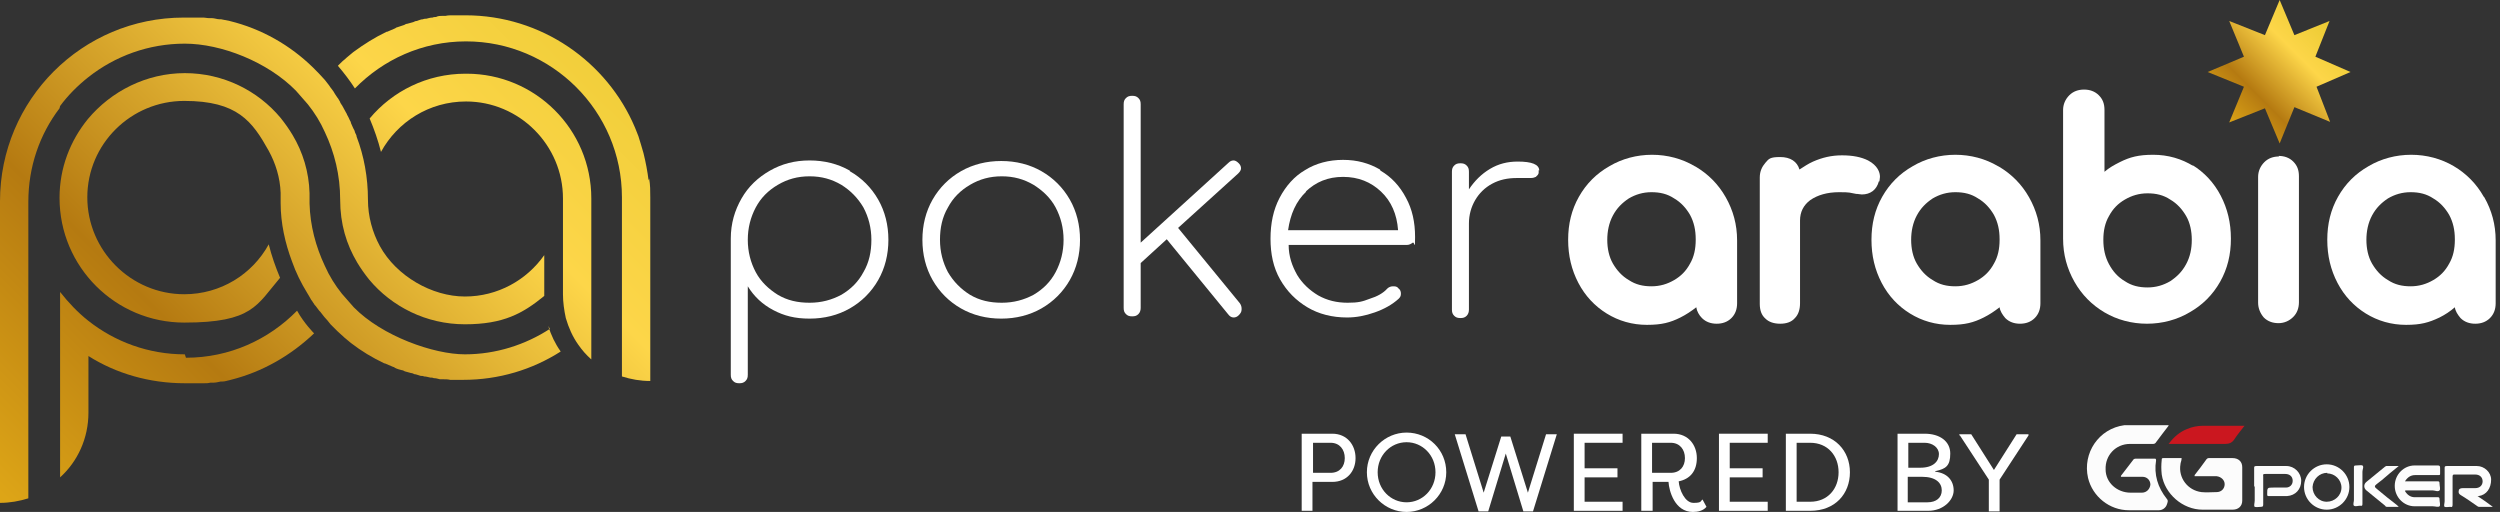
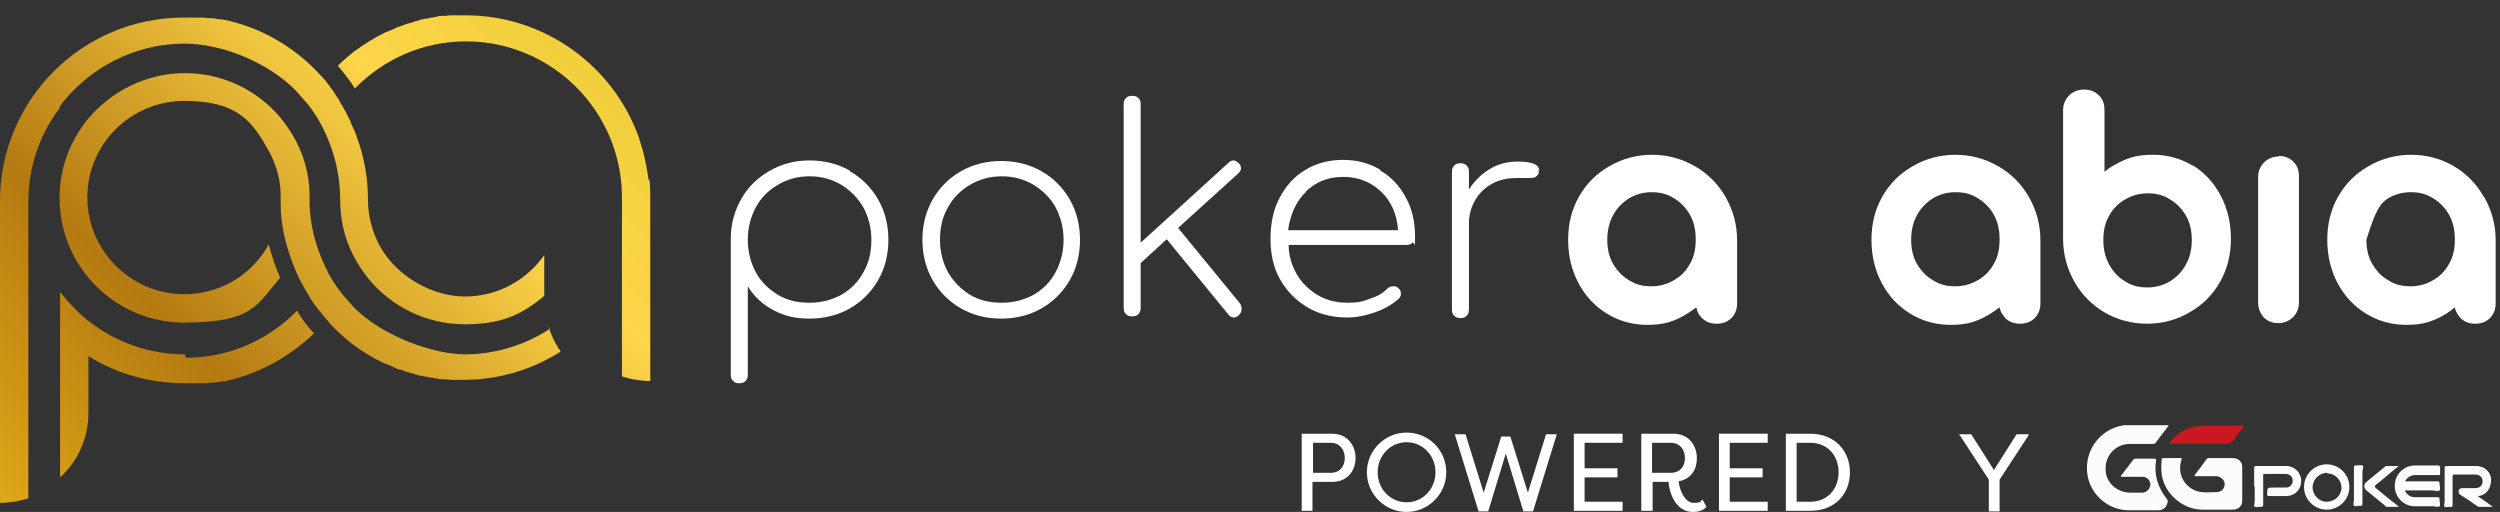
<svg xmlns="http://www.w3.org/2000/svg" width="293" height="60" viewBox="0 0 293 60" fill="none">
  <rect x="0" y="0" width="293" height="60" fill="#333333" stroke="none" />
  <path d="M76.013 21.13C75.88 20.066 75.681 19.003 75.415 17.94C75.216 17.276 75.017 16.545 74.817 15.947C74.684 15.614 74.552 15.282 74.419 14.95C71.163 7.242 63.455 1.794 54.551 1.794C45.648 1.794 53.754 1.794 53.355 1.794C53.223 1.794 53.09 1.794 53.023 1.794C52.758 1.794 52.492 1.794 52.226 1.86C52.093 1.86 51.96 1.86 51.827 1.86C51.562 1.86 51.362 1.86 51.096 1.993C50.963 1.993 50.831 1.993 50.698 2.06C50.432 2.06 50.233 2.126 49.967 2.193C49.834 2.193 49.701 2.193 49.568 2.259C49.302 2.259 49.103 2.392 48.837 2.458C48.704 2.458 48.571 2.525 48.438 2.591C48.173 2.658 47.973 2.724 47.708 2.791C47.575 2.791 47.508 2.857 47.375 2.924C47.11 2.99 46.844 3.123 46.578 3.189C46.512 3.189 46.379 3.256 46.312 3.322C45.98 3.455 45.714 3.588 45.382 3.721C45.382 3.721 45.382 3.721 45.316 3.721C43.92 4.385 42.658 5.183 41.395 6.113C41.13 6.312 40.864 6.578 40.598 6.777C40.598 6.777 40.598 6.777 40.532 6.844C40.266 7.043 40 7.309 39.801 7.508C39.801 7.508 39.801 7.508 39.734 7.575C39.734 7.575 39.668 7.641 39.601 7.708C40.332 8.571 40.997 9.435 41.595 10.365C44.917 6.977 49.502 4.85 54.618 4.85C64.651 4.85 72.89 13.023 72.89 23.123V44.12C73.954 44.452 75.017 44.651 76.213 44.651V23.123C76.213 22.392 76.213 21.661 76.08 20.93L76.013 21.13Z" fill="url(#paint0_linear_3924_7400)" />
-   <path d="M54.551 8.638C50.033 8.638 45.98 10.697 43.322 13.887C43.854 15.149 44.319 16.478 44.651 17.807C46.578 14.286 50.299 11.893 54.618 11.893C60.864 11.893 65.98 17.01 65.98 23.256V34.485C65.98 35.415 66.113 36.345 66.312 37.276C66.644 38.405 67.11 39.468 67.774 40.398C68.239 41.063 68.704 41.594 69.302 42.126V23.256C69.302 15.149 62.724 8.638 54.684 8.638H54.551Z" fill="url(#paint1_linear_3924_7400)" />
  <path d="M21.661 41.528C17.409 41.528 13.488 40.066 10.365 37.608C9.103 36.611 8.04 35.482 7.043 34.219V55.947C9.103 54.086 10.365 51.362 10.365 48.372V41.727C13.621 43.787 17.541 44.917 21.661 44.917C25.781 44.917 21.794 44.917 21.86 44.917C22.193 44.917 22.458 44.917 22.791 44.917C22.99 44.917 23.189 44.917 23.389 44.917C23.588 44.917 23.721 44.917 23.92 44.917C24.186 44.917 24.385 44.917 24.651 44.85C24.784 44.85 24.851 44.85 24.983 44.85C25.249 44.85 25.581 44.784 25.847 44.718C25.847 44.718 25.98 44.718 26.047 44.718C26.379 44.718 26.711 44.585 27.043 44.518C30.764 43.588 34.086 41.661 36.811 39.07C36.811 39.07 35.615 37.874 34.817 36.412C31.495 39.801 26.91 41.927 21.794 41.927L21.661 41.528Z" fill="url(#paint2_linear_3924_7400)" />
  <path d="M64.452 38.538C61.595 40.398 58.139 41.528 54.485 41.528C50.831 41.528 44.784 39.402 41.462 36.013C40.997 35.482 40.532 34.95 40.066 34.419C39.269 33.422 38.605 32.359 38.073 31.163C37.01 28.904 36.346 26.445 36.279 23.854C36.279 23.654 36.279 23.455 36.279 23.256C36.279 23.056 36.279 22.857 36.279 22.658C36.213 20.133 35.482 17.807 34.286 15.814C33.887 15.149 33.422 14.485 32.89 13.82C30.233 10.631 26.179 8.571 21.661 8.571C17.143 8.571 13.023 10.697 10.299 13.953C8.239 16.478 6.977 19.668 6.977 23.189C6.977 31.296 13.555 37.807 21.595 37.807C29.635 37.807 30.1 35.747 32.824 32.558C32.292 31.296 31.827 29.967 31.495 28.638C29.568 32.159 25.847 34.485 21.595 34.485C15.349 34.485 10.233 29.369 10.233 23.123C10.233 16.877 15.349 11.827 21.595 11.827C27.84 11.827 29.568 14.219 31.495 17.674C32.292 19.136 32.824 20.797 32.89 22.591C32.89 22.791 32.89 22.99 32.89 23.189C32.89 23.389 32.89 23.588 32.89 23.787C32.89 26.179 33.422 28.505 34.219 30.631C34.684 31.96 35.282 33.156 36.013 34.352C36.08 34.485 36.146 34.551 36.213 34.684C36.279 34.817 36.412 35.017 36.478 35.149C36.611 35.282 36.678 35.482 36.811 35.614C36.811 35.681 36.944 35.814 37.01 35.88C37.143 36.08 37.276 36.212 37.409 36.412C37.409 36.412 37.475 36.478 37.541 36.545C37.674 36.744 37.874 36.943 38.007 37.143C38.272 37.408 38.472 37.674 38.737 38.007C38.937 38.206 39.136 38.405 39.336 38.605C39.336 38.605 39.402 38.671 39.468 38.737C39.468 38.737 39.468 38.737 39.535 38.804C39.801 39.07 40.066 39.269 40.266 39.468C40.266 39.468 40.266 39.468 40.332 39.535C40.598 39.734 40.864 40 41.13 40.199C42.326 41.129 43.654 41.927 45.05 42.591C45.05 42.591 45.05 42.591 45.116 42.591C45.449 42.724 45.714 42.857 46.047 42.99C46.113 42.99 46.246 43.056 46.312 43.123C46.578 43.256 46.844 43.322 47.11 43.389C47.242 43.389 47.309 43.455 47.442 43.522C47.708 43.588 47.907 43.654 48.173 43.721C48.306 43.721 48.438 43.787 48.571 43.854C48.771 43.854 49.036 43.987 49.302 44.053C49.435 44.053 49.568 44.053 49.701 44.12C49.9 44.12 50.166 44.186 50.432 44.252C50.565 44.252 50.698 44.252 50.831 44.319C51.096 44.319 51.296 44.385 51.562 44.452C51.694 44.452 51.827 44.452 51.96 44.452C52.226 44.452 52.492 44.452 52.758 44.518C52.89 44.518 53.023 44.518 53.09 44.518C53.488 44.518 53.887 44.518 54.286 44.518C58.472 44.518 62.392 43.322 65.714 41.196C65.05 40.266 64.585 39.269 64.252 38.206L64.452 38.538Z" fill="url(#paint3_linear_3924_7400)" />
  <path d="M7.043 12.425C7.973 11.163 9.103 10.033 10.365 9.036C13.488 6.578 17.409 5.116 21.661 5.116C25.914 5.116 31.362 7.242 34.684 10.631C35.15 11.163 35.615 11.694 36.08 12.226C36.877 13.222 37.541 14.286 38.073 15.482C39.203 17.873 39.867 20.531 39.867 23.389C39.867 26.246 40.598 28.638 41.861 30.764C42.259 31.428 42.724 32.093 43.256 32.757C45.914 35.947 49.967 38.006 54.485 38.006C59.003 38.006 61.263 36.744 63.787 34.684V29.9C61.728 32.824 58.339 34.751 54.485 34.751C50.631 34.751 46.445 32.359 44.518 28.837C43.654 27.242 43.123 25.382 43.123 23.389C43.123 21.395 43.123 20.797 43.123 23.389C43.123 20.797 42.658 18.272 41.794 16.013C41.794 15.814 41.661 15.681 41.595 15.482C41.595 15.349 41.462 15.149 41.395 15.016C41.329 14.817 41.196 14.618 41.13 14.418C41.13 14.286 41.063 14.219 40.997 14.086C40.864 13.82 40.797 13.621 40.664 13.422C40.664 13.355 40.598 13.289 40.532 13.156C40.399 12.89 40.266 12.691 40.133 12.425C40.133 12.425 40.066 12.292 40 12.226C40 12.159 39.867 12.093 39.867 11.96C39.734 11.761 39.668 11.561 39.535 11.428C39.468 11.295 39.336 11.163 39.269 11.03C39.203 10.897 39.136 10.83 39.07 10.697C38.937 10.498 38.804 10.365 38.671 10.166C38.671 10.166 38.605 10.033 38.538 9.967C38.405 9.767 38.206 9.568 38.073 9.369C37.608 8.837 37.143 8.372 36.678 7.907C34.02 5.315 30.698 3.388 26.91 2.458C26.578 2.392 26.246 2.325 25.914 2.259C25.914 2.259 25.781 2.259 25.714 2.259C25.448 2.259 25.116 2.126 24.851 2.126C24.718 2.126 24.651 2.126 24.518 2.126C24.253 2.126 24.053 2.06 23.787 2.06C23.588 2.06 23.455 2.06 23.256 2.06C23.056 2.06 22.857 2.06 22.658 2.06C22.326 2.06 22.06 2.06 21.728 2.06C21.728 2.06 21.595 2.06 21.528 2.06C9.635 2.06 0 11.694 0 23.588V58.937C1.13 58.937 2.259 58.737 3.322 58.405V23.654C3.322 19.535 4.651 15.747 6.977 12.691L7.043 12.425Z" fill="url(#paint4_linear_3924_7400)" />
  <path d="M99.601 20.066C100.997 20.863 102.126 21.993 102.924 23.388C103.721 24.784 104.12 26.378 104.12 28.106C104.12 29.834 103.721 31.428 102.924 32.824C102.126 34.219 100.997 35.349 99.601 36.146C98.206 36.943 96.611 37.342 94.884 37.342C93.156 37.342 91.894 37.01 90.631 36.345C89.369 35.681 88.372 34.751 87.641 33.554V43.92C87.641 44.252 87.575 44.452 87.375 44.651C87.176 44.85 86.977 44.917 86.644 44.917C86.312 44.917 86.113 44.85 85.914 44.651C85.714 44.452 85.648 44.252 85.648 43.92V27.973C85.648 26.179 86.113 24.651 86.91 23.256C87.708 21.86 88.837 20.797 90.233 20C91.628 19.202 93.156 18.804 94.884 18.804C96.611 18.804 98.206 19.202 99.601 20V20.066ZM98.605 34.551C99.734 33.887 100.598 33.023 101.196 31.893C101.86 30.764 102.126 29.501 102.126 28.106C102.126 26.711 101.794 25.448 101.196 24.319C100.532 23.189 99.668 22.325 98.605 21.661C97.475 20.996 96.279 20.664 94.884 20.664C93.488 20.664 92.292 20.996 91.163 21.661C90.033 22.325 89.169 23.189 88.571 24.319C87.973 25.448 87.641 26.711 87.641 28.106C87.641 29.501 87.973 30.764 88.571 31.893C89.169 33.023 90.1 33.887 91.163 34.551C92.292 35.216 93.488 35.481 94.884 35.481C96.279 35.481 97.475 35.149 98.605 34.551Z" fill="white" />
  <path d="M112.625 36.146C111.229 35.349 110.1 34.219 109.302 32.824C108.505 31.428 108.106 29.834 108.106 28.106C108.106 26.378 108.505 24.784 109.302 23.388C110.1 21.993 111.229 20.863 112.625 20.066C114.02 19.269 115.615 18.87 117.342 18.87C119.07 18.87 120.664 19.269 122.06 20.066C123.455 20.863 124.585 21.993 125.382 23.388C126.179 24.784 126.578 26.378 126.578 28.106C126.578 29.834 126.179 31.428 125.382 32.824C124.585 34.219 123.455 35.349 122.06 36.146C120.664 36.943 119.07 37.342 117.342 37.342C115.615 37.342 114.02 36.943 112.625 36.146ZM121.13 34.551C122.259 33.887 123.123 33.023 123.721 31.893C124.319 30.764 124.651 29.501 124.651 28.106C124.651 26.711 124.319 25.448 123.721 24.319C123.123 23.189 122.193 22.325 121.13 21.661C120 20.996 118.804 20.664 117.409 20.664C116.013 20.664 114.817 20.996 113.688 21.661C112.558 22.325 111.694 23.189 111.096 24.319C110.432 25.448 110.166 26.711 110.166 28.106C110.166 29.501 110.498 30.764 111.096 31.893C111.761 33.023 112.625 33.887 113.688 34.551C114.817 35.216 116.013 35.481 117.409 35.481C118.804 35.481 120 35.149 121.13 34.551Z" fill="white" />
  <path d="M145.515 36.279C145.515 36.545 145.382 36.744 145.183 36.943C144.983 37.143 144.784 37.209 144.585 37.209C144.319 37.209 144.12 37.076 143.92 36.81L136.744 28.04L133.688 30.83V36.08C133.688 36.345 133.621 36.611 133.422 36.81C133.223 37.01 133.023 37.076 132.691 37.076C132.359 37.076 132.159 37.01 131.96 36.81C131.761 36.611 131.694 36.412 131.694 36.08V12.226C131.694 11.893 131.761 11.694 131.96 11.495C132.159 11.296 132.359 11.229 132.691 11.229C133.023 11.229 133.223 11.296 133.422 11.495C133.621 11.694 133.688 11.893 133.688 12.226V28.438L143.987 19.07C144.186 18.87 144.385 18.804 144.585 18.804C144.784 18.804 144.983 18.937 145.183 19.136C145.382 19.335 145.448 19.535 145.448 19.734C145.448 19.933 145.316 20.133 145.116 20.332L138.073 26.711L145.316 35.548C145.448 35.747 145.515 35.947 145.515 36.146V36.279Z" fill="white" />
  <path d="M161.794 20C163.057 20.731 164.053 21.794 164.784 23.189C165.515 24.518 165.847 26.046 165.847 27.774C165.847 29.501 165.781 28.305 165.581 28.438C165.382 28.571 165.183 28.704 164.917 28.704H151.03C151.03 30.033 151.429 31.163 152.027 32.226C152.625 33.222 153.488 34.02 154.485 34.618C155.548 35.216 156.678 35.481 157.94 35.481C159.203 35.481 159.668 35.349 160.532 35.016C161.395 34.751 162.126 34.352 162.591 33.82C162.791 33.621 163.057 33.555 163.256 33.555C163.455 33.555 163.721 33.555 163.854 33.754C164.12 33.953 164.186 34.153 164.186 34.418C164.186 34.684 164.12 34.817 163.92 35.016C163.189 35.681 162.259 36.212 161.13 36.611C160 37.01 158.937 37.209 157.874 37.209C156.146 37.209 154.552 36.81 153.223 36.013C151.894 35.216 150.831 34.153 150.033 32.757C149.236 31.362 148.904 29.767 148.904 27.973C148.904 26.179 149.236 24.584 149.967 23.189C150.698 21.794 151.694 20.664 152.957 19.933C154.219 19.136 155.748 18.737 157.409 18.737C159.07 18.737 160.465 19.136 161.728 19.867L161.794 20ZM153.09 22.458C151.894 23.588 151.229 25.116 150.963 26.977H163.854C163.721 25.116 163.057 23.588 161.86 22.458C160.664 21.329 159.203 20.731 157.409 20.731C155.615 20.731 154.219 21.329 153.023 22.458H153.09Z" fill="white" />
  <path d="M180.332 19.933C180.332 20.066 180.332 20.133 180.332 20.199C180.332 20.465 180.133 20.598 180 20.73C179.867 20.797 179.668 20.863 179.402 20.863C179.136 20.863 178.937 20.863 178.605 20.863C178.272 20.863 178.007 20.863 177.807 20.863C176.678 20.863 175.748 21.063 174.884 21.528C174.02 21.993 173.356 22.657 172.89 23.455C172.425 24.252 172.159 25.182 172.159 26.179V36.279C172.159 36.544 172.093 36.81 171.894 37.01C171.694 37.209 171.495 37.275 171.163 37.275C170.831 37.275 170.631 37.209 170.432 37.01C170.233 36.81 170.166 36.611 170.166 36.279V20.133C170.166 19.8 170.233 19.601 170.432 19.402C170.631 19.202 170.831 19.136 171.163 19.136C171.495 19.136 171.694 19.202 171.894 19.402C172.093 19.601 172.159 19.8 172.159 20.133V22.192C172.824 21.196 173.621 20.398 174.618 19.8C175.615 19.202 176.678 18.936 177.874 18.936C179.535 18.936 180.399 19.269 180.399 20L180.332 19.933Z" fill="white" />
  <path d="M198.605 19.469C197.143 18.605 195.415 18.14 193.621 18.14C191.827 18.14 190.1 18.605 188.638 19.469C187.11 20.332 185.914 21.528 185.05 23.057C184.186 24.585 183.787 26.246 183.787 28.106C183.787 29.967 184.186 31.628 184.983 33.156C185.781 34.684 186.91 35.88 188.306 36.744C189.701 37.608 191.296 38.073 193.023 38.073C194.751 38.073 195.748 37.807 196.944 37.209C197.608 36.877 198.206 36.478 198.804 36.013C198.87 36.478 199.136 36.944 199.468 37.276C199.934 37.741 200.532 37.94 201.196 37.94C201.861 37.94 202.459 37.741 202.924 37.276C203.389 36.811 203.588 36.213 203.588 35.548V28.173C203.588 26.312 203.123 24.651 202.259 23.123C201.395 21.595 200.199 20.399 198.738 19.535L198.605 19.469ZM198.738 28.106C198.738 29.169 198.538 30.1 198.073 30.897C197.608 31.761 197.01 32.359 196.213 32.824C195.415 33.289 194.552 33.555 193.555 33.555C192.558 33.555 191.694 33.356 190.897 32.824C190.1 32.359 189.502 31.695 189.037 30.897C188.571 30.1 188.372 29.103 188.372 28.106C188.372 27.11 188.571 26.113 189.037 25.249C189.502 24.386 190.1 23.788 190.897 23.256C191.694 22.791 192.558 22.525 193.555 22.525C194.552 22.525 195.415 22.724 196.213 23.256C197.01 23.721 197.608 24.386 198.073 25.183C198.538 26.047 198.738 26.977 198.738 28.04V28.106Z" fill="white" />
-   <path d="M220.266 21.262C220.266 21.13 220.332 20.93 220.332 20.731C220.332 20.199 220.066 19.402 218.937 18.804C218.14 18.405 217.143 18.206 215.88 18.206C214.618 18.206 213.555 18.472 212.492 18.937C211.894 19.203 211.429 19.535 210.897 19.867C210.631 18.937 209.834 18.405 208.638 18.405C207.442 18.405 207.309 18.605 206.91 19.07C206.512 19.535 206.246 20.067 206.246 20.797V35.615C206.246 36.346 206.445 36.944 206.91 37.342C207.309 37.741 207.907 37.94 208.638 37.94C209.369 37.94 209.967 37.741 210.365 37.276C210.764 36.877 210.963 36.279 210.963 35.548V25.847C210.963 24.851 211.362 24.053 212.159 23.455C213.023 22.857 214.153 22.525 215.548 22.525C216.944 22.525 216.744 22.591 217.542 22.724C217.807 22.724 218.007 22.791 218.206 22.791C219.203 22.791 219.934 22.259 220.199 21.262H220.266Z" fill="white" />
  <path d="M234.153 19.469C232.691 18.605 230.963 18.14 229.169 18.14C227.375 18.14 225.648 18.605 224.186 19.469C222.658 20.332 221.462 21.528 220.598 23.057C219.734 24.585 219.336 26.246 219.336 28.106C219.336 29.967 219.734 31.628 220.532 33.156C221.329 34.684 222.458 35.88 223.854 36.744C225.249 37.608 226.844 38.073 228.571 38.073C230.299 38.073 231.296 37.807 232.492 37.209C233.156 36.877 233.754 36.478 234.352 36.013C234.419 36.478 234.684 36.877 235.017 37.276C235.482 37.741 236.08 37.94 236.744 37.94C237.409 37.94 238.007 37.741 238.472 37.276C238.937 36.811 239.136 36.213 239.136 35.548V28.173C239.136 26.312 238.671 24.651 237.807 23.123C236.944 21.595 235.748 20.399 234.286 19.535L234.153 19.469ZM234.352 28.106C234.352 29.169 234.153 30.1 233.688 30.897C233.223 31.761 232.625 32.359 231.827 32.824C231.03 33.289 230.166 33.555 229.169 33.555C228.173 33.555 227.309 33.356 226.512 32.824C225.714 32.359 225.116 31.695 224.651 30.897C224.186 30.1 223.987 29.103 223.987 28.106C223.987 27.11 224.186 26.113 224.651 25.249C225.116 24.386 225.714 23.788 226.512 23.256C227.309 22.791 228.173 22.525 229.169 22.525C230.166 22.525 231.03 22.724 231.827 23.256C232.625 23.721 233.223 24.386 233.688 25.183C234.153 26.047 234.352 26.977 234.352 28.04V28.106Z" fill="white" />
  <path d="M257.076 19.469C255.681 18.605 254.086 18.14 252.359 18.14C250.631 18.14 249.635 18.405 248.439 19.003C247.774 19.336 247.176 19.668 246.645 20.133V12.891C246.645 12.16 246.445 11.628 245.98 11.163C245.515 10.698 244.917 10.498 244.252 10.498C243.588 10.498 242.99 10.698 242.525 11.163C242.06 11.628 241.794 12.226 241.794 12.891V27.974C241.794 29.834 242.259 31.495 243.123 33.023C243.987 34.552 245.183 35.748 246.645 36.611C248.106 37.475 249.834 37.94 251.628 37.94C253.422 37.94 255.15 37.475 256.611 36.611C258.14 35.748 259.336 34.552 260.199 33.023C261.063 31.495 261.462 29.834 261.462 27.974C261.462 26.113 261.063 24.452 260.266 22.924C259.468 21.395 258.339 20.2 256.944 19.336L257.076 19.469ZM256.877 28.107C256.877 29.17 256.678 30.1 256.213 30.964C255.748 31.827 255.15 32.425 254.352 32.957C253.555 33.422 252.691 33.688 251.694 33.688C250.698 33.688 249.834 33.489 249.037 32.957C248.239 32.492 247.641 31.827 247.176 30.964C246.711 30.1 246.512 29.17 246.512 28.107C246.512 27.043 246.711 26.113 247.176 25.316C247.641 24.452 248.239 23.854 249.037 23.389C249.834 22.924 250.698 22.658 251.694 22.658C252.691 22.658 253.555 22.857 254.352 23.389C255.15 23.854 255.748 24.518 256.213 25.316C256.678 26.113 256.877 27.11 256.877 28.107Z" fill="white" />
  <path d="M267.11 18.339C266.445 18.339 265.847 18.538 265.382 19.003C264.917 19.468 264.651 20.067 264.651 20.731V35.482C264.651 36.146 264.917 36.744 265.316 37.209C265.781 37.675 266.379 37.874 267.043 37.874C267.708 37.874 268.306 37.608 268.771 37.143C269.236 36.678 269.435 36.08 269.435 35.415V20.665C269.435 19.934 269.236 19.402 268.771 18.937C268.306 18.472 267.708 18.273 267.043 18.273L267.11 18.339Z" fill="white" />
-   <path d="M291.096 23.057C290.233 21.528 289.037 20.332 287.575 19.469C286.113 18.605 284.385 18.14 282.591 18.14C280.797 18.14 279.07 18.605 277.608 19.469C276.08 20.332 274.884 21.528 274.02 23.057C273.156 24.585 272.757 26.246 272.757 28.106C272.757 29.967 273.156 31.628 273.953 33.156C274.751 34.684 275.88 35.88 277.276 36.744C278.671 37.608 280.266 38.073 281.993 38.073C283.721 38.073 284.651 37.807 285.914 37.209C286.578 36.877 287.176 36.478 287.708 36.013C287.774 36.478 288.04 36.877 288.372 37.276C288.837 37.741 289.435 37.94 290.1 37.94C290.764 37.94 291.362 37.741 291.827 37.276C292.292 36.811 292.492 36.213 292.492 35.548V28.173C292.492 26.312 292.027 24.651 291.163 23.123L291.096 23.057ZM287.708 28.106C287.708 29.169 287.508 30.1 287.043 30.897C286.578 31.761 285.98 32.359 285.183 32.824C284.385 33.289 283.522 33.555 282.525 33.555C281.528 33.555 280.664 33.356 279.867 32.824C279.07 32.359 278.472 31.695 278.007 30.897C277.541 30.1 277.342 29.103 277.342 28.106C277.342 27.11 277.541 26.113 278.007 25.249C278.472 24.386 279.07 23.788 279.867 23.256C280.664 22.791 281.528 22.525 282.525 22.525C283.522 22.525 284.385 22.724 285.183 23.256C285.98 23.721 286.578 24.386 287.043 25.183C287.508 26.047 287.708 26.977 287.708 28.04V28.106Z" fill="white" />
-   <path d="M267.176 0L268.904 4.12L273.023 2.458L271.362 6.645L275.482 8.439L271.495 10.166L273.09 14.286L268.904 12.558L267.176 16.811L265.449 12.691L261.262 14.352L262.99 10.166L258.738 8.439L262.99 6.645L261.262 2.458L265.449 4.12L267.176 0Z" fill="url(#paint5_linear_3924_7400)" />
+   <path d="M291.096 23.057C290.233 21.528 289.037 20.332 287.575 19.469C286.113 18.605 284.385 18.14 282.591 18.14C280.797 18.14 279.07 18.605 277.608 19.469C276.08 20.332 274.884 21.528 274.02 23.057C273.156 24.585 272.757 26.246 272.757 28.106C272.757 29.967 273.156 31.628 273.953 33.156C274.751 34.684 275.88 35.88 277.276 36.744C278.671 37.608 280.266 38.073 281.993 38.073C283.721 38.073 284.651 37.807 285.914 37.209C286.578 36.877 287.176 36.478 287.708 36.013C287.774 36.478 288.04 36.877 288.372 37.276C288.837 37.741 289.435 37.94 290.1 37.94C290.764 37.94 291.362 37.741 291.827 37.276C292.292 36.811 292.492 36.213 292.492 35.548V28.173C292.492 26.312 292.027 24.651 291.163 23.123L291.096 23.057ZM287.708 28.106C287.708 29.169 287.508 30.1 287.043 30.897C286.578 31.761 285.98 32.359 285.183 32.824C284.385 33.289 283.522 33.555 282.525 33.555C281.528 33.555 280.664 33.356 279.867 32.824C279.07 32.359 278.472 31.695 278.007 30.897C277.541 30.1 277.342 29.103 277.342 28.106C278.472 24.386 279.07 23.788 279.867 23.256C280.664 22.791 281.528 22.525 282.525 22.525C283.522 22.525 284.385 22.724 285.183 23.256C285.98 23.721 286.578 24.386 287.043 25.183C287.508 26.047 287.708 26.977 287.708 28.04V28.106Z" fill="white" />
  <path d="M152.558 59.867V50.831H156.146C157.874 50.831 158.87 52.16 158.87 53.688C158.87 55.216 157.874 56.478 156.146 56.478H153.821V59.867H152.558ZM155.947 55.415C157.01 55.415 157.608 54.684 157.608 53.688C157.608 52.691 157.01 51.894 155.947 51.894H153.887V55.415H155.947Z" fill="white" />
  <path d="M164.851 50.698C167.442 50.698 169.502 52.758 169.502 55.349C169.502 57.94 167.375 60 164.851 60C162.326 60 160.199 57.94 160.199 55.349C160.199 52.758 162.326 50.698 164.851 50.698ZM164.851 58.87C166.711 58.87 168.239 57.342 168.239 55.349C168.239 53.356 166.711 51.827 164.851 51.827C162.99 51.827 161.462 53.356 161.462 55.349C161.462 57.342 162.99 58.87 164.851 58.87Z" fill="white" />
  <path d="M179.07 57.741L181.196 50.897H182.458L179.668 59.934H178.538L176.478 53.156L174.419 59.934H173.289L170.498 50.897H171.761L173.887 57.741L175.947 51.163H177.01L179.07 57.741Z" fill="white" />
  <path d="M190.166 59.867H184.452V50.831H190.166V51.894H185.714V54.884H189.568V55.947H185.714V58.804H190.166V59.867Z" fill="white" />
  <path d="M192.359 59.867V50.831H196.146C197.874 50.831 198.87 52.16 198.87 53.688C198.87 55.216 198.073 56.146 196.744 56.412C196.811 57.409 197.475 58.937 198.472 58.937C199.468 58.937 199.269 58.737 199.535 58.538L200 59.402C199.601 59.867 199.003 60 198.405 60C196.279 60 195.615 57.541 195.548 56.478H193.688V59.867H192.425H192.359ZM195.814 55.415C196.877 55.415 197.475 54.684 197.475 53.688C197.475 52.691 196.877 51.894 195.814 51.894H193.621V55.415H195.814Z" fill="white" />
  <path d="M207.176 59.867H201.462V50.831H207.176V51.894H202.724V54.884H206.578V55.947H202.724V58.804H207.176V59.867Z" fill="white" />
  <path d="M212.159 59.867H209.302V50.831H212.159C215.017 50.831 216.811 52.824 216.811 55.349C216.811 57.874 215.083 59.867 212.159 59.867ZM212.159 51.894H210.565V58.804H212.159C214.219 58.804 215.482 57.276 215.482 55.349C215.482 53.422 214.219 51.894 212.159 51.894Z" fill="white" />
-   <path d="M226.777 55.282C228.239 55.415 228.97 56.346 228.97 57.475C228.97 58.605 227.774 59.867 225.98 59.867H222.392V50.831H225.581C227.309 50.831 228.571 51.694 228.571 53.156C228.571 54.618 228.04 54.95 226.844 55.216L226.777 55.282ZM225.05 54.817C226.644 54.817 227.242 54.02 227.242 53.223C227.242 52.425 226.445 51.894 225.581 51.894H223.654V54.817H225.05ZM223.588 55.88V58.87H225.914C226.91 58.87 227.575 58.339 227.575 57.475C227.575 56.611 226.91 55.88 225.249 55.88H223.588Z" fill="white" />
  <path d="M229.635 51.03V50.897H231.03L233.688 55.083L236.345 50.897H237.741V51.03L234.352 56.213V59.934H233.09V56.213L229.701 51.03H229.635Z" fill="white" />
  <path d="M254.153 49.9C253.621 50.565 253.156 51.229 252.691 51.827C252.625 51.96 252.492 52.027 252.359 52.027C251.429 52.027 250.565 52.027 249.635 52.027C247.973 52.027 246.711 53.356 246.777 55.017C246.777 56.545 248.106 57.741 249.701 57.741C250.166 57.741 250.565 57.741 251.03 57.741C251.561 57.741 251.96 57.342 252.027 56.811C252.027 56.279 251.628 55.88 251.096 55.88C250.233 55.88 249.435 55.88 248.571 55.88C248.571 55.748 248.571 55.748 248.638 55.681C249.103 55.083 249.502 54.552 249.967 53.954C250.033 53.821 250.166 53.754 250.299 53.754C251.03 53.754 251.761 53.754 252.492 53.754C252.625 53.754 252.691 53.754 252.691 53.954C252.425 55.615 252.89 57.143 253.953 58.472C254.153 58.671 254.02 58.937 253.953 59.136C253.821 59.535 253.422 59.801 253.023 59.801C251.827 59.801 250.698 59.801 249.502 59.801C247.243 59.801 245.249 58.206 244.718 56.013C244.053 53.09 245.98 50.233 248.97 49.834C249.169 49.834 249.302 49.834 249.502 49.834C250.963 49.834 252.359 49.834 253.821 49.834C253.887 49.834 254.02 49.834 254.153 49.834V49.9Z" fill="#FCFCFC" />
  <path d="M255.681 53.754C255.681 54.02 255.548 54.219 255.548 54.418C255.282 56.013 256.412 57.475 258.007 57.674C258.605 57.741 259.203 57.674 259.801 57.674C260.332 57.674 260.731 57.276 260.731 56.744C260.731 56.279 260.332 55.88 259.801 55.814C258.937 55.814 258.073 55.814 257.209 55.814C257.209 55.814 257.209 55.747 257.209 55.681C257.674 55.083 258.139 54.485 258.605 53.82C258.671 53.754 258.737 53.688 258.87 53.688C259.801 53.688 260.731 53.688 261.661 53.688C262.326 53.688 262.791 54.086 262.791 54.751C262.791 56.08 262.791 57.342 262.791 58.671C262.791 59.335 262.326 59.734 261.661 59.734C260.465 59.734 259.335 59.734 258.139 59.734C255.814 59.734 253.688 57.873 253.355 55.614C253.289 55.016 253.289 54.485 253.355 53.887C253.355 53.754 253.355 53.688 253.555 53.688C254.286 53.688 254.95 53.688 255.681 53.688V53.754Z" fill="#FCFCFC" />
  <path d="M281.86 57.542C282.126 58.007 282.525 58.273 282.99 58.273C283.854 58.273 284.718 58.273 285.648 58.273C285.847 58.273 285.914 58.273 285.914 58.538C285.914 58.804 286.047 59.203 285.914 59.336C285.781 59.469 285.382 59.336 285.116 59.336C284.385 59.336 283.721 59.336 282.99 59.336C281.728 59.336 280.664 58.273 280.664 56.944C280.664 55.615 281.728 54.552 282.99 54.552C283.92 54.552 284.784 54.552 285.714 54.552C285.914 54.552 285.98 54.618 285.98 54.818C285.98 55.017 285.98 55.283 285.98 55.482C285.98 55.681 285.98 55.681 285.714 55.681C284.85 55.681 283.987 55.681 283.056 55.681C282.591 55.681 282.193 55.881 281.86 56.412H282.392C283.455 56.412 284.585 56.412 285.648 56.412C285.847 56.412 285.914 56.412 285.914 56.678C285.914 56.944 286.047 57.343 285.914 57.475C285.714 57.675 285.382 57.475 285.116 57.475C284.053 57.475 283.056 57.475 281.927 57.475L281.86 57.542Z" fill="#FCFCFC" />
  <path d="M290.365 58.14C290.963 58.538 291.561 58.937 292.159 59.402C291.561 59.402 291.03 59.402 290.565 59.402C290.565 59.402 290.432 59.402 290.365 59.336C289.701 58.871 289.036 58.406 288.372 58.007C288.173 57.874 288.106 57.741 288.173 57.475C288.173 57.276 288.438 57.209 288.638 57.209C289.103 57.209 289.634 57.209 290.1 57.209C290.631 57.209 290.963 56.877 290.963 56.412C290.963 55.947 290.631 55.615 290.1 55.615C289.302 55.615 288.505 55.615 287.708 55.615C287.508 55.615 287.442 55.615 287.442 55.881C287.442 56.944 287.442 58.073 287.442 59.136C287.442 59.402 287.375 59.469 287.176 59.402C286.977 59.402 286.644 59.469 286.512 59.402C286.379 59.269 286.512 59.004 286.512 58.738C286.512 57.475 286.512 56.146 286.512 54.884C286.512 54.685 286.512 54.618 286.777 54.618C287.973 54.618 289.103 54.618 290.299 54.618C291.163 54.618 291.96 55.349 291.96 56.213C291.96 57.209 291.429 58.007 290.498 58.14C290.498 58.14 290.498 58.14 290.432 58.14H290.365Z" fill="#FCFCFC" />
  <path d="M254.219 51.96C254.817 51.163 255.482 50.631 256.279 50.299C256.877 50.033 257.542 49.9 258.206 49.9C259.734 49.9 261.196 49.9 262.724 49.9C262.791 49.9 262.924 49.9 263.056 49.9C262.658 50.432 262.193 50.964 261.86 51.495C261.595 51.894 261.262 52.027 260.797 52.027C258.738 52.027 256.611 52.027 254.552 52.027H254.153L254.219 51.96Z" fill="#CB171F" />
  <path d="M264.186 57.01C264.186 56.279 264.186 55.615 264.186 54.884C264.186 54.685 264.186 54.618 264.452 54.618C265.648 54.618 266.777 54.618 267.973 54.618C268.904 54.618 269.701 55.416 269.701 56.346C269.701 57.342 269.037 58.073 268.04 58.14C267.309 58.14 266.645 58.14 265.914 58.14C265.781 58.14 265.714 58.14 265.714 57.94C265.714 57.143 265.714 57.143 266.445 57.143C266.91 57.143 267.442 57.143 267.907 57.143C268.372 57.143 268.704 56.811 268.704 56.346C268.704 55.814 268.306 55.548 267.841 55.548C267.043 55.548 266.312 55.548 265.515 55.548C265.316 55.548 265.183 55.548 265.249 55.814C265.249 56.877 265.249 57.94 265.249 59.07C265.249 59.269 265.249 59.402 264.983 59.402C264.718 59.402 264.452 59.469 264.252 59.402C264.12 59.269 264.252 58.937 264.252 58.671C264.252 58.14 264.252 57.542 264.252 57.01H264.186Z" fill="#FCFCFC" />
  <path d="M272.691 59.734C271.229 59.734 270.033 58.538 270.033 57.076C270.033 55.614 271.229 54.419 272.691 54.419C274.153 54.419 275.349 55.614 275.349 57.076C275.349 58.538 274.153 59.734 272.691 59.734ZM272.757 55.415C271.827 55.415 271.096 56.146 271.03 57.076C271.03 58.007 271.761 58.804 272.691 58.804C273.621 58.804 274.419 58.073 274.419 57.143C274.419 56.212 273.621 55.482 272.757 55.482V55.415Z" fill="#FCFCFC" />
  <path d="M281.196 59.402C280.664 59.402 280.266 59.402 279.801 59.402C279.668 59.402 279.601 59.402 279.535 59.269C278.804 58.671 278.073 58.073 277.342 57.475C277.01 57.209 277.01 56.744 277.342 56.479C278.073 55.881 278.804 55.283 279.535 54.685L279.668 54.618C280.133 54.618 280.598 54.618 281.13 54.618C280.399 55.216 279.734 55.748 279.136 56.279C278.937 56.412 278.738 56.611 278.538 56.744C278.272 56.944 278.272 57.077 278.538 57.276C279.336 57.94 280.133 58.605 280.93 59.203C280.93 59.203 280.997 59.269 281.13 59.402H281.196Z" fill="#FCFCFC" />
  <path d="M275.88 56.944C275.88 56.213 275.88 55.548 275.88 54.817C275.88 54.618 275.88 54.551 276.146 54.551C276.412 54.551 276.744 54.485 276.877 54.551C277.076 54.684 276.877 55.017 276.877 55.282C276.877 56.545 276.877 57.741 276.877 59.003C276.877 59.203 276.877 59.336 276.611 59.269C276.345 59.269 276.08 59.402 275.88 59.269C275.747 59.136 275.88 58.804 275.88 58.605C275.88 58.073 275.88 57.475 275.88 56.944Z" fill="#FCFCFC" />
  <defs>
    <linearGradient id="paint0_linear_3924_7400" x1="13.223" y1="71.03" x2="79.468" y2="4.718" gradientUnits="userSpaceOnUse">
      <stop stop-color="#DDA517" />
      <stop offset="0.3" stop-color="#B57A11" />
      <stop offset="0.7" stop-color="#FDD649" />
      <stop offset="1" stop-color="#ECCB34" />
    </linearGradient>
    <linearGradient id="paint1_linear_3924_7400" x1="13.223" y1="70.963" x2="79.469" y2="4.717" gradientUnits="userSpaceOnUse">
      <stop stop-color="#DDA517" />
      <stop offset="0.3" stop-color="#B57A11" />
      <stop offset="0.7" stop-color="#FDD649" />
      <stop offset="1" stop-color="#ECCB34" />
    </linearGradient>
    <linearGradient id="paint2_linear_3924_7400" x1="0.266" y1="58.073" x2="66.512" y2="-8.239" gradientUnits="userSpaceOnUse">
      <stop stop-color="#DDA517" />
      <stop offset="0.3" stop-color="#B57A11" />
      <stop offset="0.7" stop-color="#FDD649" />
      <stop offset="1" stop-color="#ECCB34" />
    </linearGradient>
    <linearGradient id="paint3_linear_3924_7400" x1="3.987" y1="61.794" x2="70.299" y2="-4.452" gradientUnits="userSpaceOnUse">
      <stop stop-color="#DDA517" />
      <stop offset="0.3" stop-color="#B57A11" />
      <stop offset="0.7" stop-color="#FDD649" />
      <stop offset="1" stop-color="#ECCB34" />
    </linearGradient>
    <linearGradient id="paint4_linear_3924_7400" x1="-0.664" y1="57.143" x2="65.648" y2="-9.103" gradientUnits="userSpaceOnUse">
      <stop stop-color="#DDA517" />
      <stop offset="0.3" stop-color="#B57A11" />
      <stop offset="0.7" stop-color="#FDD649" />
      <stop offset="1" stop-color="#ECCB34" />
    </linearGradient>
    <linearGradient id="paint5_linear_3924_7400" x1="260.997" y1="14.552" x2="272.691" y2="2.857" gradientUnits="userSpaceOnUse">
      <stop stop-color="#DDA517" />
      <stop offset="0.3" stop-color="#B57A11" />
      <stop offset="0.7" stop-color="#FDD649" />
      <stop offset="1" stop-color="#ECCB34" />
    </linearGradient>
  </defs>
</svg>